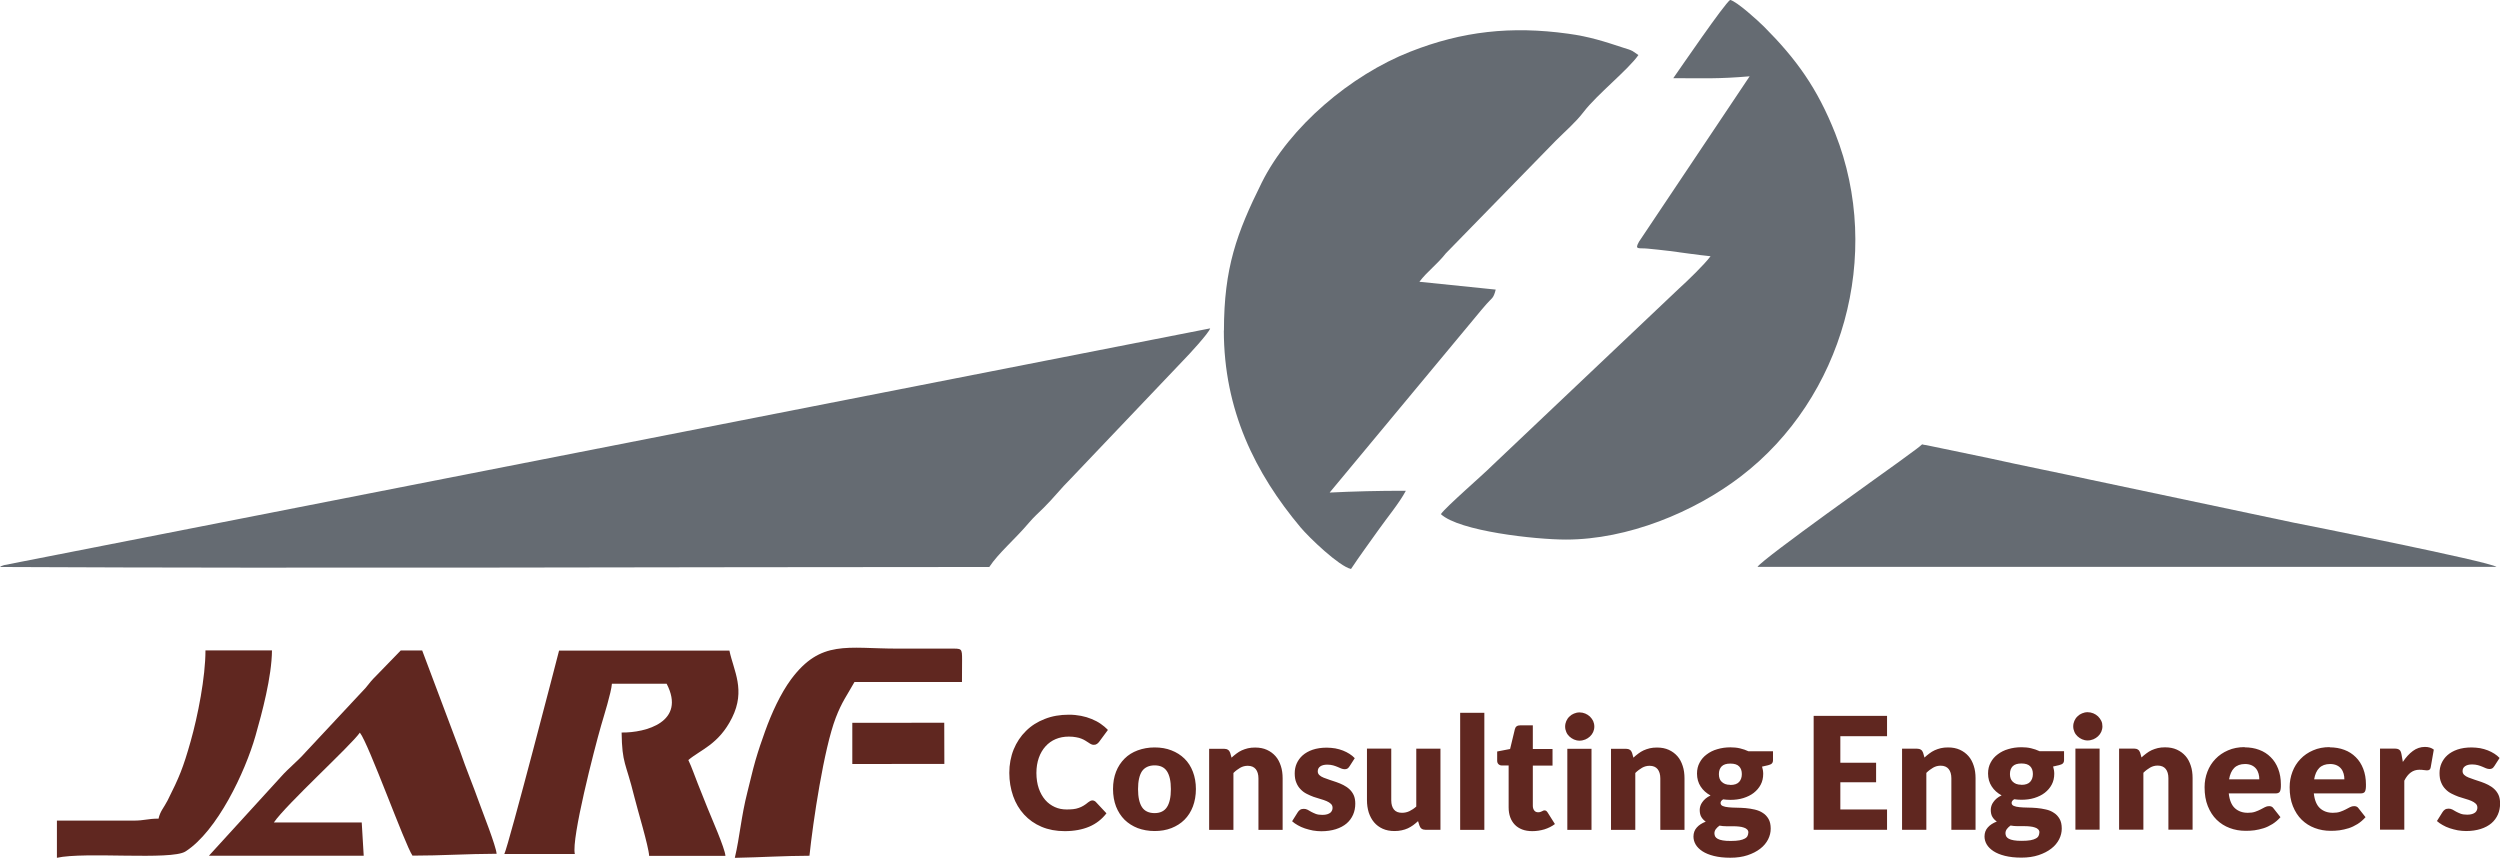
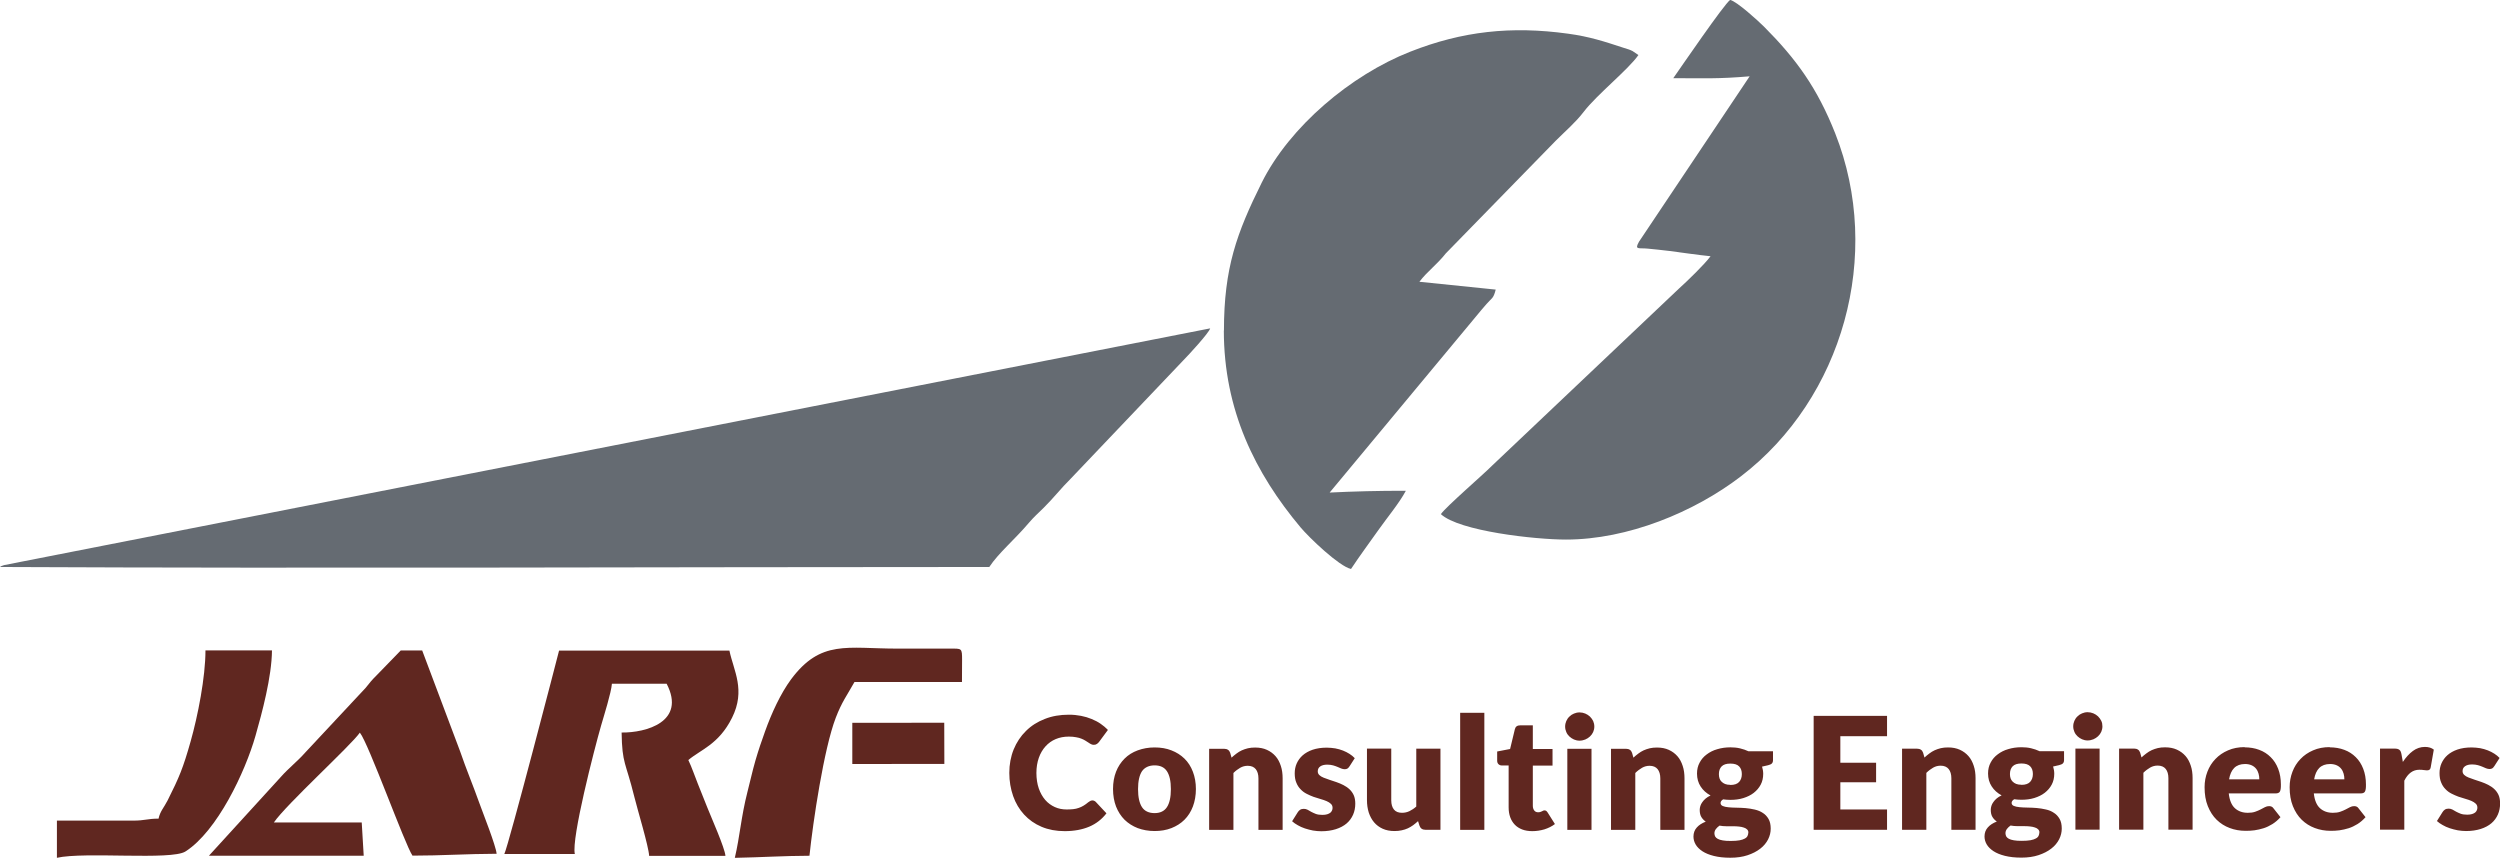
<svg xmlns="http://www.w3.org/2000/svg" id="Layer_2" data-name="Layer 2" viewBox="0 0 239.82 82.29">
  <defs>
    <style>
      .cls-1, .cls-2 {
        fill: #602720;
      }

      .cls-1, .cls-3 {
        fill-rule: evenodd;
      }

      .cls-3 {
        fill: #656b72;
      }
    </style>
  </defs>
  <g id="Layer_1-2" data-name="Layer 1">
    <path class="cls-3" d="m0,54.39c31.51.15,63.35,0,94.9,0,.9-1.36,2.43-2.62,3.81-4.25.44-.52.91-.94,1.4-1.42.98-.97,1.66-1.87,2.62-2.82l10.79-11.34c.45-.45,2.47-2.64,2.57-3.06L.39,54.21c-.39.14-.18.05-.39.18h0Z" />
    <path class="cls-3" d="m117.4,31.7c0,7.65,3.02,13.71,7.36,18.89.83.99,3.7,3.74,4.84,3.99.84-1.27,1.74-2.48,2.63-3.74.78-1.11,2.01-2.59,2.63-3.76-2.51-.01-5.08.06-7.31.17l14.02-16.87c.33-.41.66-.79,1.03-1.22.51-.59.66-.49.88-1.38l-7.32-.75c.74-.98,1.69-1.65,2.53-2.72l10.56-10.82c.94-.94,1.89-1.74,2.67-2.76,1.27-1.66,4.3-4.07,5.25-5.45l-.56-.38c-.27-.14-.47-.19-.82-.3-1.89-.62-3.31-1.09-5.38-1.37-5.43-.75-10.14-.24-15.13,1.73-5.68,2.23-11.56,7.17-14.25,12.57-2.39,4.82-3.62,8.16-3.62,14.19h0Z" />
-     <path class="cls-3" d="m160.52,7.5c3.01,0,4.29.08,7.32-.18l-10.61,15.86c-.47.83-.03.58.83.67.64.07,1.3.12,2.04.22,1.18.15,2.77.39,3.99.51-.59.8-2.24,2.39-3.05,3.12l-17.91,16.97c-.87.88-4.41,3.93-4.91,4.65,1.75,1.63,9.04,2.44,12,2.44,5.92,0,12.31-2.63,16.8-6.08,9.77-7.49,13.63-21.23,9.03-32.88-1.72-4.35-3.74-7.14-6.83-10.24-.57-.57-2.58-2.4-3.25-2.57-.6.43-4.72,6.46-5.45,7.5h0Z" />
-     <path class="cls-3" d="m168.59,54.38h70.9c-.76-.53-18.7-4.1-19.4-4.23l-19.5-4.12c-3.34-.73-6.43-1.33-9.75-2.07l-6.06-1.26c-.65-.06-.13-.23-.89.33-.66.49-1.1.8-1.74,1.28-.84.62-12.99,9.23-13.56,10.07h0Z" />
+     <path class="cls-3" d="m160.52,7.5c3.01,0,4.29.08,7.32-.18l-10.61,15.86c-.47.83-.03.58.83.67.64.07,1.3.12,2.04.22,1.18.15,2.77.39,3.99.51-.59.8-2.24,2.39-3.05,3.12l-17.91,16.97c-.87.88-4.41,3.93-4.91,4.65,1.75,1.63,9.04,2.44,12,2.44,5.92,0,12.31-2.63,16.8-6.08,9.77-7.49,13.63-21.23,9.03-32.88-1.72-4.35-3.74-7.14-6.83-10.24-.57-.57-2.58-2.4-3.25-2.57-.6.43-4.72,6.46-5.45,7.5h0" />
    <path class="cls-1" d="m55.14,81.91c-.33-1.49,1.85-9.97,2.52-12.3.28-.97.97-3.15,1.04-4.02h5.25c1.89,3.65-1.98,4.71-4.32,4.68.05,3.05.39,2.8,1.21,6.13.29,1.19,1.39,4.8,1.43,5.7h7.32c-.05-.74-1.38-3.73-1.74-4.64-.34-.84-.59-1.47-.91-2.28-.27-.67-.59-1.61-.91-2.27,1.18-1,2.92-1.5,4.19-4.05,1.33-2.67.16-4.5-.25-6.45h-16.34c-.08.34-4.82,18.61-5.25,19.51h6.76s0,0,0,0Z" />
    <path class="cls-1" d="m20.07,82.09h14.82s-.19-3.19-.19-3.19h-8.43c1.16-1.71,7.39-7.38,8.25-8.62.83,1.01,4.34,10.8,5.05,11.8,2.76,0,5.17-.17,8.07-.18-.07-.78-1.32-3.93-1.67-4.9-.59-1.66-1.25-3.22-1.83-4.92l-3.64-9.68h-2.06s-2.31,2.38-2.31,2.38c-.51.51-.61.65-1.05,1.2l-5.8,6.21c-.74.84-1.61,1.51-2.34,2.34l-6.89,7.55h0Z" />
    <path class="cls-1" d="m70.51,82.29c2.59-.05,4.58-.19,7.14-.2.34-3.25,1.38-10.26,2.52-13.23.59-1.54,1.09-2.17,1.8-3.44h10.31c-.01-.71.02-1.4.01-2.1,0-1.17-.02-1.1-1.15-1.1h-5.06c-4.82,0-7.34-.88-10.19,2.94-1.01,1.37-1.87,3.24-2.5,5-.37,1.04-.6,1.69-.93,2.82-.31,1.08-.47,1.88-.76,2.99-.61,2.39-.73,4.29-1.21,6.32h0Z" />
    <path class="cls-1" d="m5.44,82.29c2.69-.61,10.99.26,12.35-.61,3.04-1.94,5.73-7.62,6.72-11.1.62-2.18,1.56-5.65,1.58-8.19h-6.38c0,2.57-.73,6.28-1.42,8.72-.73,2.58-1.09,3.44-2.21,5.67-.35.69-.72,1.04-.87,1.75-1.07,0-1.31.19-2.43.19h-7.32s0,3.56,0,3.56h0Z" />
    <polygon class="cls-1" points="81.76 73.29 90.59 73.28 90.58 69.33 81.76 69.34 81.76 73.29" />
    <path class="cls-2" d="m104.78,76.78c.06,0,.12.01.18.04.06.02.12.06.17.12l1.01,1.08c-.44.57-.99,1-1.65,1.28s-1.45.43-2.35.43c-.83,0-1.57-.14-2.23-.42-.66-.28-1.21-.67-1.67-1.17-.46-.5-.81-1.09-1.05-1.77-.24-.69-.37-1.43-.37-2.23s.14-1.56.42-2.25c.28-.68.67-1.27,1.18-1.77.5-.5,1.1-.88,1.8-1.15.7-.28,1.47-.41,2.32-.41.41,0,.8.04,1.16.11.36.07.7.17,1.01.3.32.13.61.28.87.46.26.18.5.38.7.59l-.85,1.15c-.05.07-.12.13-.2.19s-.18.09-.31.09c-.09,0-.17-.02-.25-.06-.08-.04-.17-.09-.25-.15-.09-.06-.19-.12-.3-.19-.11-.07-.23-.13-.38-.19-.15-.06-.32-.11-.52-.14-.2-.04-.43-.06-.69-.06-.46,0-.88.08-1.26.24s-.7.39-.98.7c-.27.3-.49.67-.64,1.1-.15.43-.23.91-.23,1.45s.08,1.06.23,1.49c.15.43.36.8.62,1.1s.57.52.92.68.73.23,1.13.23c.23,0,.44-.01.63-.03s.37-.06.53-.12c.16-.05.32-.13.47-.22.15-.09.3-.2.44-.32.06-.05.13-.09.2-.13.07-.03.14-.05.22-.05h0Zm5.98-5.08c.59,0,1.13.09,1.61.28.49.19.9.45,1.25.79.35.34.62.76.81,1.26.19.49.29,1.05.29,1.66s-.1,1.18-.29,1.68c-.19.5-.46.92-.81,1.27s-.77.61-1.25.8c-.49.19-1.02.28-1.61.28s-1.13-.1-1.62-.28c-.49-.19-.91-.46-1.26-.8-.35-.35-.62-.77-.82-1.27-.19-.5-.29-1.06-.29-1.68s.1-1.17.29-1.66c.19-.49.47-.91.82-1.26s.77-.61,1.26-.79,1.03-.28,1.62-.28Zm0,6.3c.53,0,.93-.19,1.18-.57.25-.38.38-.95.38-1.73s-.13-1.34-.38-1.72c-.25-.38-.65-.56-1.18-.56s-.95.19-1.21.56c-.25.38-.38.95-.38,1.72s.13,1.35.38,1.73c.25.38.66.57,1.21.57Zm5.23,1.61v-7.78h1.44c.14,0,.27.03.37.1.1.06.16.16.21.29l.13.46c.15-.14.31-.27.47-.39.16-.12.33-.23.51-.31.18-.08.38-.15.59-.2s.44-.07.69-.07c.43,0,.8.07,1.13.22s.6.35.83.61c.23.26.39.57.51.94.12.36.17.76.17,1.18v4.95h-2.32v-4.94c0-.38-.09-.68-.26-.89-.17-.21-.43-.32-.77-.32-.25,0-.49.06-.72.19-.22.13-.44.29-.65.5v5.46h-2.32,0Zm13.45-6.08c-.06.1-.12.16-.19.2-.07.04-.15.06-.26.06s-.22-.03-.33-.07c-.11-.05-.23-.1-.35-.15-.13-.05-.27-.11-.43-.15s-.34-.07-.55-.07c-.3,0-.52.06-.68.17-.16.11-.24.27-.24.47,0,.15.05.26.15.36.1.1.24.18.41.25s.36.14.58.21c.21.06.43.14.66.22s.44.17.66.28c.21.11.41.24.58.4.17.16.31.35.41.57.1.22.15.5.15.81,0,.39-.07.74-.21,1.06-.14.32-.35.61-.62.84s-.62.42-1.03.55c-.41.13-.88.2-1.41.2-.26,0-.53-.03-.79-.07-.26-.05-.52-.12-.77-.2s-.48-.19-.69-.31c-.21-.12-.39-.24-.54-.38l.54-.86c.06-.1.14-.18.23-.24.09-.06.21-.09.35-.09.13,0,.26.03.37.09s.22.13.35.2.27.13.44.2c.17.06.38.09.63.09.18,0,.33-.02.46-.06.13-.04.22-.09.3-.15.07-.06.13-.14.16-.22.04-.08.05-.16.05-.25,0-.15-.05-.28-.16-.38-.11-.1-.24-.19-.41-.26s-.36-.14-.58-.2c-.22-.06-.44-.13-.67-.21-.22-.08-.44-.18-.66-.29-.22-.11-.41-.25-.58-.43-.17-.17-.31-.38-.41-.63-.11-.25-.16-.55-.16-.91,0-.33.06-.65.19-.94s.32-.56.57-.78.58-.41.96-.54c.39-.13.84-.2,1.35-.2.28,0,.55.03.82.07.26.05.51.12.74.21.23.09.44.2.63.32.19.12.36.26.5.41l-.52.81h0Zm4.02-1.7v4.94c0,.39.09.68.26.89.17.21.43.31.77.31.25,0,.49-.05.72-.16.22-.11.44-.25.65-.44v-5.55h2.32v7.78h-1.44c-.29,0-.48-.13-.57-.39l-.14-.44c-.15.14-.31.27-.47.39-.16.12-.33.21-.51.3-.18.08-.38.15-.59.19-.21.05-.44.07-.69.07-.42,0-.8-.07-1.13-.22s-.6-.35-.83-.62c-.22-.26-.39-.58-.51-.94-.11-.36-.17-.75-.17-1.19v-4.94h2.32,0Zm8.93-3.45v11.23h-2.32v-11.23h2.32Zm4.61,11.35c-.37,0-.69-.05-.98-.16-.28-.11-.52-.26-.71-.46s-.34-.44-.44-.72c-.1-.28-.15-.59-.15-.94v-4.02h-.66c-.12,0-.22-.04-.31-.12-.08-.07-.13-.19-.13-.33v-.89l1.24-.24.46-1.91c.06-.24.23-.36.51-.36h1.21v2.27h1.89v1.59h-1.89v3.86c0,.18.05.33.13.44.09.12.21.18.38.18.08,0,.16-.01.21-.03.06-.02.11-.04.15-.06s.08-.04.12-.06.08-.03.13-.03c.07,0,.13.02.17.05.04.03.08.08.13.15l.7,1.11c-.3.23-.64.39-1.01.51-.38.11-.76.17-1.16.17h0Zm5.67-7.9v7.78h-2.32v-7.78h2.32Zm.27-2.13c0,.19-.04.36-.11.52s-.18.31-.31.43c-.13.12-.28.22-.45.29-.17.07-.36.11-.55.11s-.37-.04-.53-.11c-.16-.07-.31-.17-.44-.29-.13-.12-.23-.26-.3-.43-.07-.16-.11-.33-.11-.52s.04-.37.11-.53c.07-.16.17-.31.3-.43.13-.13.27-.22.44-.29.17-.07.34-.11.53-.11s.38.04.55.11c.17.07.32.17.45.29.13.13.23.27.31.43.07.16.11.34.11.53Zm1.6,9.91v-7.78h1.44c.14,0,.27.03.37.1.1.06.16.16.21.29l.13.46c.15-.14.31-.27.47-.39.16-.12.33-.23.51-.31.18-.08.38-.15.59-.2s.44-.07.69-.07c.43,0,.8.07,1.13.22s.6.35.83.61c.23.26.39.57.51.94.12.36.17.76.17,1.18v4.95h-2.32v-4.94c0-.38-.09-.68-.26-.89-.17-.21-.43-.32-.77-.32-.25,0-.49.06-.72.19-.22.13-.44.29-.65.5v5.46h-2.32,0Zm11.45-7.92c.33,0,.64.03.93.1.29.07.56.16.81.28h2.35v.86c0,.13-.04.24-.11.31-.07.07-.2.13-.37.17l-.57.13c.07.23.11.46.11.69,0,.39-.08.74-.24,1.04-.16.31-.39.57-.67.79-.28.22-.62.38-1,.5-.39.12-.8.17-1.24.17-.25,0-.48-.02-.69-.05-.17.1-.25.22-.25.35s.07.23.21.29c.14.06.32.1.54.12.22.02.48.04.77.04s.59.02.88.04c.3.03.59.07.88.14s.55.17.77.32c.23.14.41.34.55.58s.21.55.21.93c0,.35-.08.69-.25,1.03-.17.33-.42.64-.75.89-.33.26-.74.47-1.22.63-.48.16-1.03.24-1.65.24s-1.13-.06-1.58-.17c-.44-.11-.81-.26-1.1-.45s-.51-.41-.65-.65c-.14-.24-.21-.5-.21-.76,0-.34.11-.64.32-.87.21-.24.5-.42.86-.56-.17-.12-.31-.26-.42-.44-.11-.18-.16-.41-.16-.69,0-.11.02-.24.06-.37.04-.13.1-.25.19-.37.08-.12.19-.24.32-.35.13-.11.29-.21.47-.29-.4-.22-.72-.5-.95-.86-.23-.35-.35-.77-.35-1.24,0-.39.08-.74.25-1.05.16-.31.39-.58.68-.79.29-.22.62-.39,1.01-.5.39-.12.81-.18,1.27-.18h0Zm1.73,8.19c0-.13-.04-.23-.12-.31-.08-.08-.18-.14-.31-.18-.13-.05-.29-.08-.47-.1-.18-.02-.37-.03-.58-.03h-.64c-.22,0-.44-.02-.65-.06-.14.1-.26.21-.35.33-.09.12-.14.26-.14.41,0,.11.03.21.07.3.05.09.13.16.25.23.12.06.28.12.49.15.2.04.46.05.77.05.33,0,.61-.02.83-.06.21-.04.39-.1.51-.17.13-.07.22-.16.26-.26.05-.1.07-.21.07-.32h0Zm-1.73-4.58c.39,0,.67-.1.84-.29.17-.19.26-.44.26-.75s-.08-.56-.26-.74c-.17-.18-.45-.27-.84-.27s-.66.09-.84.27c-.17.18-.26.42-.26.74,0,.15.02.29.06.41.04.13.11.23.2.32.09.09.21.17.34.22.14.05.3.08.49.08h0Zm15.03-6.63v1.95h-4.48v2.55h3.43v1.87h-3.43v2.61h4.48v1.95h-7.04v-10.93h7.04Zm1.44,10.93v-7.78h1.44c.14,0,.27.03.37.1.1.06.16.16.21.29l.13.46c.15-.14.31-.27.47-.39.16-.12.33-.23.51-.31.18-.08.38-.15.59-.2s.44-.07.69-.07c.43,0,.8.07,1.13.22.33.15.6.35.83.61.23.26.39.57.51.94.12.36.17.76.17,1.18v4.95h-2.32v-4.94c0-.38-.09-.68-.26-.89-.17-.21-.43-.32-.77-.32-.25,0-.49.06-.72.19-.22.13-.44.29-.65.5v5.46h-2.32,0Zm11.45-7.92c.33,0,.64.03.93.1.29.07.56.16.81.28h2.35v.86c0,.13-.04.24-.11.31-.07.07-.2.13-.37.17l-.57.13c.07.23.11.46.11.69,0,.39-.08.74-.24,1.04-.16.31-.39.57-.67.79-.28.22-.62.38-1,.5-.39.12-.8.17-1.24.17-.25,0-.48-.02-.69-.05-.17.1-.25.22-.25.35s.07.23.21.29c.14.06.32.1.54.12.22.02.48.04.77.04s.59.02.88.04c.3.03.59.07.88.14.29.06.55.17.77.32.23.14.41.34.55.58.14.24.21.55.21.93,0,.35-.08.69-.25,1.03-.17.33-.42.64-.75.89-.33.26-.74.47-1.22.63-.48.16-1.03.24-1.65.24s-1.13-.06-1.58-.17c-.44-.11-.81-.26-1.1-.45s-.51-.41-.65-.65c-.14-.24-.21-.5-.21-.76,0-.34.11-.64.32-.87.21-.24.5-.42.86-.56-.17-.12-.31-.26-.42-.44-.11-.18-.16-.41-.16-.69,0-.11.02-.24.06-.37.04-.13.1-.25.19-.37.08-.12.19-.24.32-.35.13-.11.29-.21.47-.29-.4-.22-.72-.5-.95-.86-.23-.35-.35-.77-.35-1.24,0-.39.08-.74.25-1.05.16-.31.39-.58.68-.79.29-.22.62-.39,1.01-.5.39-.12.81-.18,1.27-.18h0Zm1.73,8.19c0-.13-.04-.23-.12-.31-.08-.08-.18-.14-.31-.18-.13-.05-.29-.08-.47-.1-.18-.02-.37-.03-.58-.03h-.64c-.22,0-.44-.02-.65-.06-.14.1-.26.21-.35.33-.09.12-.14.26-.14.41,0,.11.03.21.07.3.05.09.13.16.25.23.12.06.28.12.49.15.2.04.46.05.77.05.33,0,.61-.02.83-.06.21-.04.39-.1.51-.17.13-.07.22-.16.26-.26.05-.1.07-.21.07-.32h0Zm-1.73-4.58c.39,0,.67-.1.84-.29.17-.19.26-.44.26-.75s-.08-.56-.26-.74c-.17-.18-.45-.27-.84-.27s-.66.09-.84.27c-.17.18-.26.42-.26.74,0,.15.02.29.06.41s.11.23.2.32c.09.09.21.17.34.22.14.05.3.08.49.08h0Zm7.5-3.48v7.78h-2.32v-7.78h2.32Zm.27-2.13c0,.19-.04.36-.11.52s-.18.31-.31.43c-.13.12-.28.22-.45.29-.17.07-.36.11-.55.11s-.37-.04-.53-.11c-.16-.07-.31-.17-.44-.29-.13-.12-.23-.26-.3-.43-.07-.16-.11-.33-.11-.52s.04-.37.11-.53.17-.31.3-.43c.13-.13.27-.22.44-.29.17-.07.34-.11.53-.11s.38.04.55.11c.17.07.32.17.45.29.13.13.23.27.31.43s.11.34.11.53Zm1.6,9.91v-7.78h1.44c.14,0,.27.03.37.1.1.06.16.16.21.29l.13.46c.15-.14.31-.27.47-.39.16-.12.33-.23.51-.31.18-.08.38-.15.59-.2s.44-.07.69-.07c.43,0,.8.07,1.13.22.33.15.6.35.83.61.23.26.39.57.51.94.12.36.17.76.17,1.18v4.95h-2.32v-4.94c0-.38-.09-.68-.26-.89-.17-.21-.43-.32-.77-.32-.25,0-.49.06-.72.19-.22.13-.44.29-.65.5v5.46h-2.32,0Zm12.03-7.9c.51,0,.99.08,1.41.24.43.16.79.39,1.1.7.31.3.55.68.72,1.12.17.44.26.94.26,1.5,0,.17,0,.32-.02.43-.02.11-.04.2-.08.26-.04.06-.09.11-.16.13-.07.03-.15.04-.26.04h-4.48c.07.65.27,1.13.59,1.42.32.29.73.44,1.24.44.27,0,.5-.03.7-.1s.37-.14.52-.22c.15-.08.29-.15.42-.22.13-.07.26-.1.4-.1.19,0,.33.07.42.21l.67.85c-.24.27-.5.49-.77.66-.28.17-.56.31-.85.4s-.59.16-.88.2-.57.05-.84.05c-.55,0-1.05-.09-1.53-.27-.48-.18-.89-.44-1.25-.79-.36-.35-.64-.79-.85-1.31s-.31-1.12-.31-1.82c0-.52.09-1.01.27-1.48.18-.47.43-.87.77-1.22.33-.35.74-.63,1.21-.83.47-.21,1.01-.31,1.6-.31h0Zm.05,1.6c-.44,0-.79.13-1.04.38-.25.25-.41.62-.49,1.09h2.9c0-.19-.02-.37-.07-.54s-.12-.33-.23-.47c-.11-.14-.25-.25-.42-.33-.17-.08-.39-.13-.64-.13h0Zm8.11-1.6c.51,0,.99.08,1.41.24.43.16.79.39,1.1.7.31.3.55.68.72,1.12.17.44.26.94.26,1.5,0,.17,0,.32-.02.43-.02.11-.04.2-.08.26-.04.06-.09.11-.16.13-.07.03-.15.04-.26.04h-4.48c.07.65.27,1.13.59,1.42.32.29.73.44,1.24.44.27,0,.5-.03.7-.1s.37-.14.52-.22c.15-.08.29-.15.42-.22.13-.07.26-.1.4-.1.19,0,.33.07.42.21l.67.85c-.24.27-.5.49-.77.66-.28.17-.56.31-.85.4s-.59.16-.88.2-.57.05-.84.05c-.55,0-1.05-.09-1.53-.27-.48-.18-.89-.44-1.25-.79-.36-.35-.64-.79-.85-1.31s-.31-1.12-.31-1.82c0-.52.09-1.01.27-1.48.18-.47.43-.87.77-1.22.33-.35.74-.63,1.21-.83.47-.21,1.01-.31,1.6-.31h0Zm.05,1.6c-.44,0-.79.13-1.04.38-.25.25-.41.62-.49,1.09h2.9c0-.19-.02-.37-.07-.54s-.12-.33-.23-.47c-.11-.14-.25-.25-.42-.33-.17-.08-.39-.13-.64-.13h0Zm4.79,6.3v-7.78h1.38c.12,0,.21.01.29.03.08.02.14.05.2.1s.09.1.12.17c.03.07.05.15.07.25l.13.73c.29-.44.61-.79.96-1.05.35-.26.74-.39,1.16-.39.35,0,.64.09.85.26l-.3,1.71c-.02.11-.06.18-.12.22-.06.04-.14.06-.24.06-.08,0-.19-.01-.3-.03-.11-.02-.26-.03-.43-.03-.61,0-1.09.35-1.44,1.05v4.7h-2.32Zm10.95-6.08c-.06.1-.12.16-.19.2-.07.04-.15.06-.26.06s-.22-.03-.33-.07c-.11-.05-.23-.1-.35-.15-.13-.05-.27-.11-.43-.15s-.34-.07-.55-.07c-.3,0-.52.06-.68.17-.16.11-.24.27-.24.47,0,.15.05.26.15.36.1.1.24.18.41.25.17.07.36.14.58.21.21.06.43.14.66.22s.44.17.66.28c.21.11.41.24.58.4.17.16.31.35.41.57.1.22.15.5.15.81,0,.39-.07.74-.21,1.06-.14.32-.35.61-.62.84s-.62.42-1.03.55c-.41.13-.88.2-1.41.2-.26,0-.53-.03-.79-.07-.26-.05-.52-.12-.77-.2s-.48-.19-.69-.31c-.21-.12-.39-.24-.54-.38l.54-.86c.06-.1.14-.18.23-.24.09-.06.21-.09.35-.09.13,0,.26.03.37.09s.22.13.35.2.27.13.44.2c.17.06.38.09.63.09.18,0,.33-.02.46-.06.13-.04.22-.09.3-.15.07-.06.13-.14.16-.22.04-.08.05-.16.05-.25,0-.15-.05-.28-.16-.38-.11-.1-.24-.19-.41-.26s-.36-.14-.58-.2c-.22-.06-.44-.13-.67-.21-.22-.08-.44-.18-.66-.29-.22-.11-.41-.25-.58-.43-.17-.17-.31-.38-.41-.63-.11-.25-.16-.55-.16-.91,0-.33.06-.65.19-.94s.32-.56.57-.78.58-.41.96-.54c.39-.13.84-.2,1.35-.2.28,0,.55.03.82.07.26.05.51.12.74.21.23.09.44.2.63.32.19.12.36.26.5.41l-.52.81h0Z" />
  </g>
</svg>